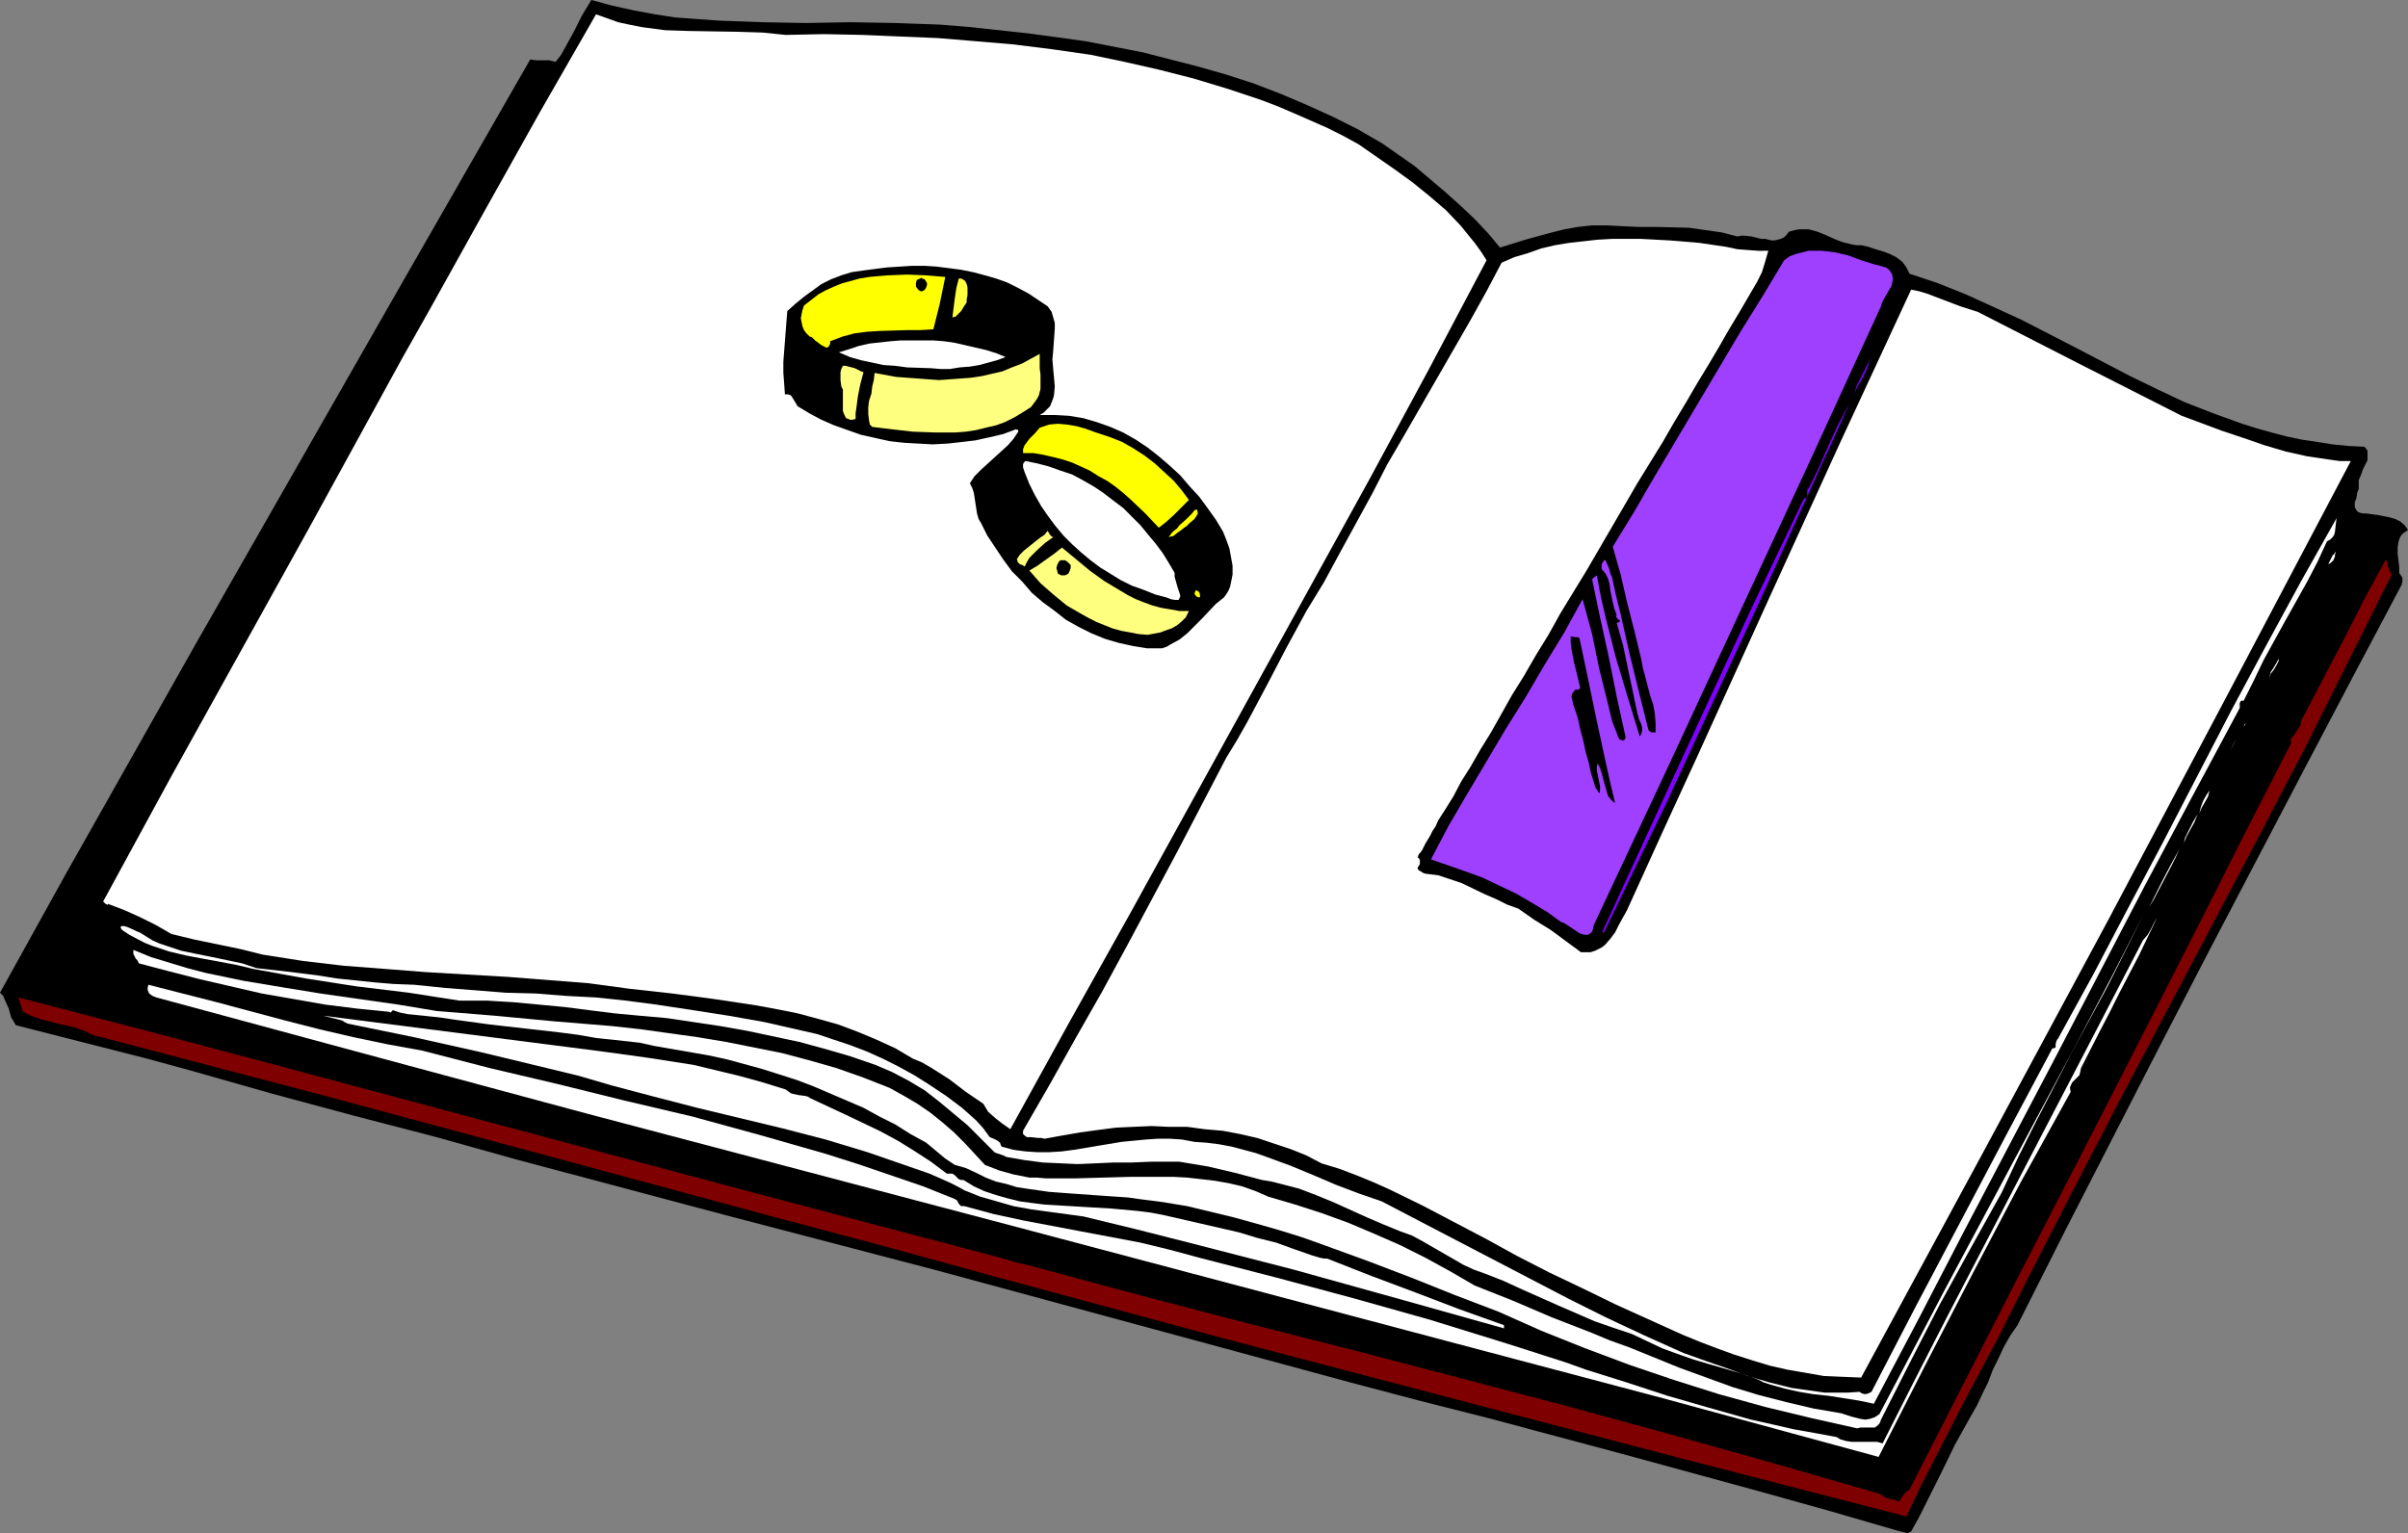
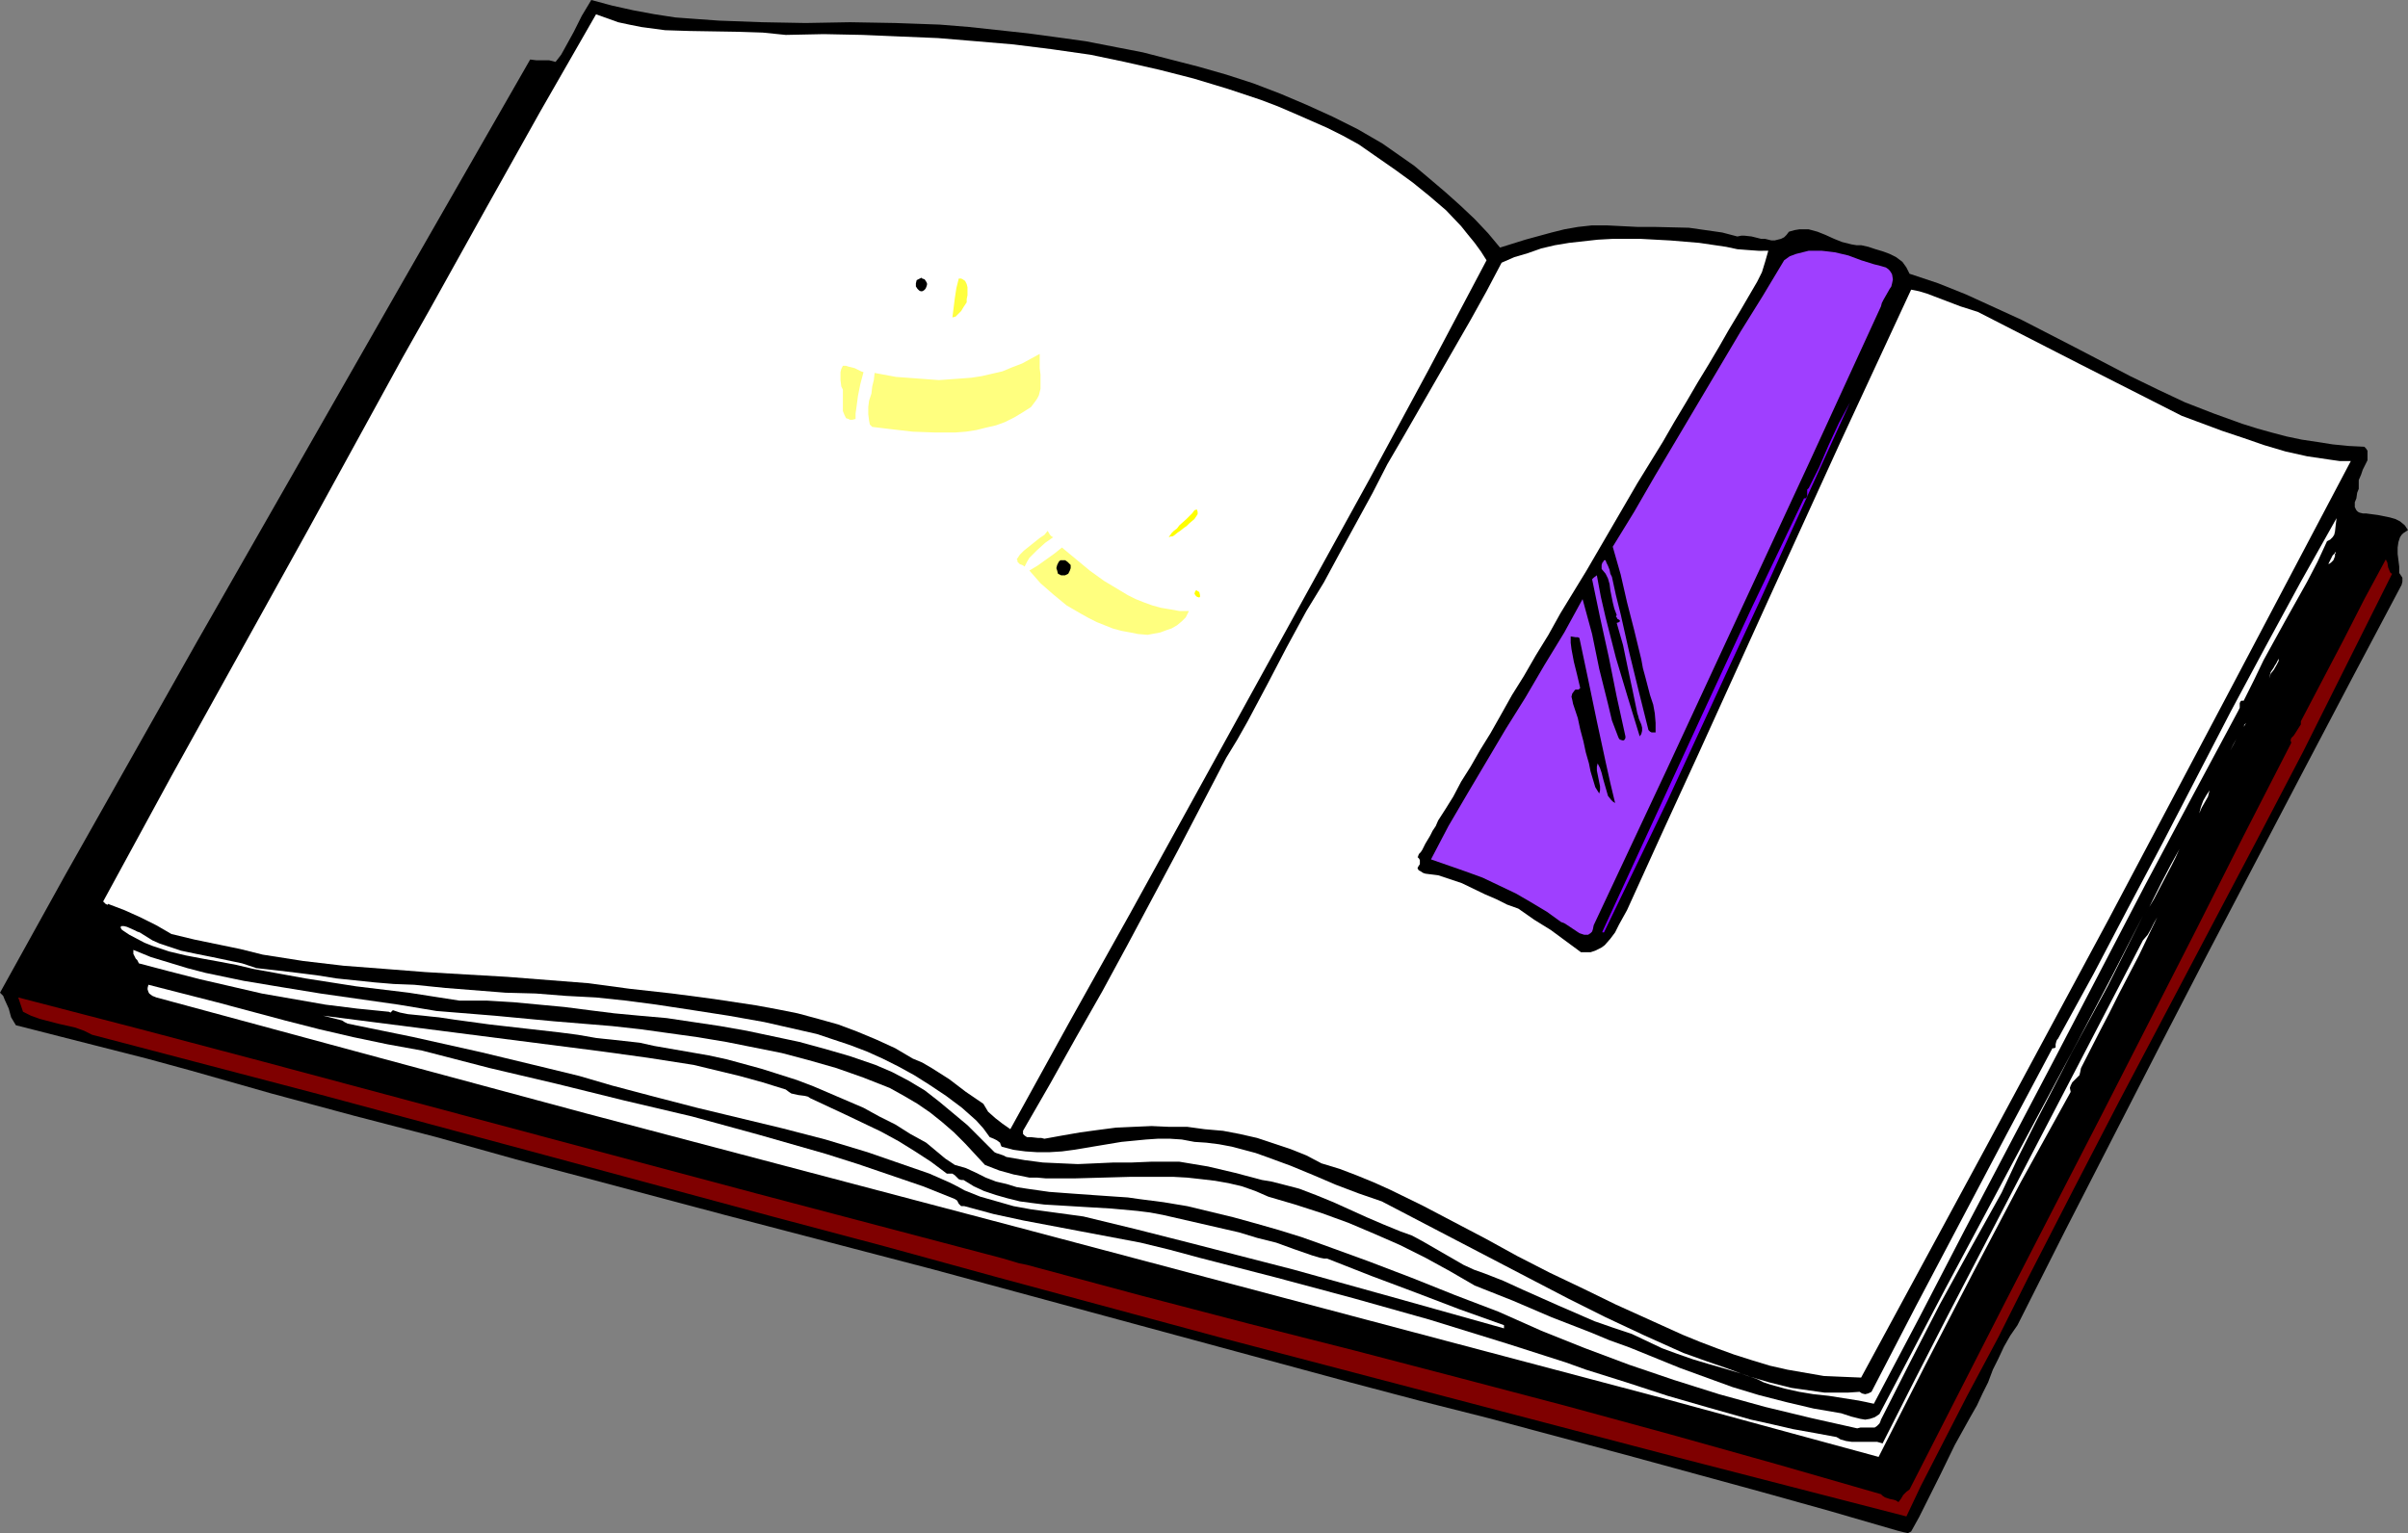
<svg xmlns="http://www.w3.org/2000/svg" xmlns:ns1="http://sodipodi.sourceforge.net/DTD/sodipodi-0.dtd" xmlns:ns2="http://www.inkscape.org/namespaces/inkscape" version="1.0" width="129.724mm" height="82.613mm" id="svg38" ns1:docname="Rings &amp; Bible 2.wmf">
  <rect width="100%" height="100%" fill="#808080" stroke="none" />
  <ns1:namedview id="namedview38" pagecolor="#ffffff" bordercolor="#000000" borderopacity="0.25" ns2:showpageshadow="2" ns2:pageopacity="0.0" ns2:pagecheckerboard="0" ns2:deskcolor="#d1d1d1" ns2:document-units="mm" />
  <defs id="defs1">
    <pattern id="WMFhbasepattern" patternUnits="userSpaceOnUse" width="6" height="6" x="0" y="0" />
  </defs>
  <path style="fill:#000000;fill-opacity:1;fill-rule:evenodd;stroke:none" d="m 191.334,5.01 5.979,0.485 5.979,0.646 5.979,0.646 5.979,0.808 5.818,0.808 5.818,1.131 5.818,1.131 5.656,1.455 5.656,1.455 5.656,1.616 5.494,1.778 5.494,2.101 5.333,2.263 5.333,2.424 5.171,2.586 5.01,2.909 3.232,2.263 3.232,2.263 3.07,2.586 3.232,2.747 3.07,2.747 2.909,2.747 2.747,2.909 2.424,2.909 5.171,-1.616 5.333,-1.455 2.586,-0.646 2.747,-0.485 2.909,-0.323 h 2.909 l 3.232,0.162 3.232,0.162 h 3.555 l 6.787,0.162 3.394,0.485 3.394,0.485 3.07,0.808 0.808,-0.162 h 0.646 l 1.454,0.162 1.293,0.323 0.646,0.162 h 0.808 l 1.293,0.323 h 0.646 l 0.646,-0.162 0.646,-0.162 0.646,-0.323 0.485,-0.485 0.485,-0.646 1.131,-0.323 0.97,-0.162 h 0.97 0.97 l 1.778,0.485 1.616,0.646 1.778,0.808 1.616,0.646 1.939,0.485 0.97,0.162 h 0.97 l 1.454,0.323 1.454,0.485 1.616,0.485 1.293,0.485 1.293,0.646 1.293,0.97 0.808,1.131 0.323,0.646 0.323,0.646 5.818,1.939 5.656,2.263 5.656,2.586 5.656,2.586 10.989,5.656 11.15,5.818 5.656,2.747 5.494,2.586 5.818,2.263 5.818,2.101 3.07,0.97 2.909,0.808 3.07,0.808 3.07,0.646 3.232,0.485 3.07,0.485 3.232,0.323 3.232,0.162 0.323,0.323 0.323,0.485 v 0.485 0.485 0.97 l -0.485,0.97 -0.485,0.97 -0.323,0.97 -0.485,1.131 v 0.97 0.808 l -0.323,0.808 -0.162,1.131 -0.323,0.808 v 0.97 l 0.162,0.323 0.162,0.323 0.323,0.323 0.323,0.162 0.646,0.162 h 0.646 l 2.424,0.323 2.424,0.485 1.131,0.323 0.97,0.485 0.97,0.808 0.323,0.485 0.323,0.485 -0.485,0.323 -0.485,0.323 -0.323,0.323 -0.323,0.485 -0.323,0.97 -0.162,1.131 v 1.293 l 0.323,2.586 v 1.293 l 0.323,0.485 0.323,0.485 v 0.808 l -0.162,0.646 -10.019,18.909 -9.858,18.747 -19.554,37.333 -9.696,18.747 -9.696,18.909 -9.696,18.909 -9.696,19.232 -1.454,2.101 -1.293,2.263 -1.131,2.424 -1.131,2.263 -0.97,2.586 -1.131,2.263 -1.131,2.424 -1.293,2.263 -1.616,2.909 -1.616,2.909 -2.909,5.98 -2.909,5.818 -1.454,2.909 -1.616,2.909 -0.323,0.162 -0.323,0.162 -0.808,-0.162 -0.646,-0.162 -0.646,-0.162 -13.898,-4.04 -13.898,-3.879 -27.795,-7.596 -27.795,-7.434 -14.059,-3.555 -14.059,-3.717 -42.339,-11.475 -42.339,-11.475 -42.662,-11.151 -42.501,-11.313 -8.08,-2.263 -8.08,-2.263 -16.806,-4.364 -16.806,-4.525 -16.483,-4.687 -8.888,-2.424 -8.888,-2.263 -8.888,-2.263 L 3.232,208.805 2.747,207.997 2.262,207.189 1.778,205.411 0.97,203.633 0.646,202.825 0,202.179 13.251,178.26 26.664,154.503 40.077,130.745 53.651,106.988 80.8,59.474 107.949,12.121 l 1.293,0.162 h 1.293 1.293 l 0.646,0.162 0.646,0.162 1.131,-1.455 0.808,-1.455 1.778,-3.232 1.616,-3.232 0.97,-1.616 L 120.392,0 l 4.202,1.131 4.363,0.97 4.363,0.808 4.202,0.646 4.363,0.323 4.525,0.323 4.363,0.162 4.363,0.162 8.888,0.162 9.05,-0.162 9.211,0.162 4.525,0.162 z" id="path1" />
  <path style="fill:#ffffff;fill-opacity:1;fill-rule:evenodd;stroke:none" d="m 159.984,7.111 7.757,-0.162 7.918,0.162 7.595,0.323 7.757,0.323 7.757,0.646 7.595,0.646 7.757,0.97 7.918,1.131 6.949,1.455 7.11,1.616 6.949,1.778 6.949,2.101 6.787,2.263 3.394,1.293 3.394,1.455 6.626,2.909 3.232,1.616 3.232,1.778 3.717,2.586 3.717,2.586 3.555,2.586 3.394,2.747 3.394,2.909 3.07,3.232 1.293,1.616 1.454,1.778 1.293,1.778 1.131,1.778 -11.797,22.303 -11.958,22.141 -24.402,44.282 -24.402,44.282 -12.282,21.979 -12.12,21.979 -1.616,-1.131 -1.454,-1.131 -1.454,-1.293 -0.485,-0.808 -0.485,-0.808 -3.555,-2.424 -3.394,-2.586 -1.778,-1.131 -1.778,-1.131 -1.939,-1.131 -1.939,-0.808 -3.555,-2.101 -3.878,-1.778 -3.878,-1.616 -3.878,-1.455 -4.04,-1.131 -4.202,-1.131 -4.04,-0.808 -4.363,-0.808 -8.565,-1.293 -8.565,-1.131 -4.363,-0.485 -4.363,-0.485 -8.403,-1.131 -8.242,-0.646 -8.242,-0.646 -8.403,-0.485 -8.242,-0.485 -8.242,-0.646 -8.403,-0.646 -8.242,-0.97 -8.242,-1.293 -4.525,-1.131 -9.373,-1.939 -4.686,-1.131 -3.07,-1.778 -3.232,-1.616 -3.232,-1.455 -3.394,-1.293 v 0.162 h -0.162 l -0.323,-0.162 -0.162,-0.162 -0.323,-0.323 6.949,-12.767 6.949,-12.767 13.898,-25.05 13.898,-25.05 13.736,-25.05 5.494,-10.02 5.656,-10.02 11.15,-20.04 11.312,-20.202 5.656,-9.858 5.656,-9.858 2.262,0.808 2.262,0.808 2.262,0.485 2.424,0.485 2.424,0.323 2.424,0.323 5.01,0.162 9.858,0.162 5.01,0.162 z" id="path2" />
  <path style="fill:#ffffff;fill-opacity:1;fill-rule:evenodd;stroke:none" d="m 360.044,51.07 -0.646,2.263 -0.646,2.101 -0.97,1.939 -1.131,1.939 -2.262,3.879 -2.424,4.04 -1.939,3.394 -2.101,3.556 -2.262,3.717 -2.262,3.879 -2.424,4.04 -2.424,4.202 -2.586,4.202 -2.586,4.202 -10.342,17.778 -5.333,8.727 -2.424,4.364 -2.586,4.202 -2.424,4.202 -2.424,3.879 -2.262,4.04 -2.101,3.717 -2.101,3.394 -1.939,3.394 -1.939,3.071 -1.616,3.071 -1.616,2.586 -1.454,2.263 -0.485,1.131 -0.646,0.97 -0.485,0.97 -0.485,0.808 -0.485,0.808 -0.323,0.646 -0.323,0.646 -0.323,0.485 -0.323,0.323 -0.162,0.323 v 0.162 l -0.162,0.162 0.323,0.323 0.162,0.323 v 0.485 0.323 l -0.323,0.485 -0.162,0.323 0.162,0.323 0.162,0.162 0.323,0.162 0.485,0.323 0.485,0.162 2.586,0.323 2.424,0.808 2.424,0.808 4.686,2.263 2.262,0.97 2.262,1.131 2.262,0.808 3.232,2.263 3.394,2.101 3.07,2.263 3.07,2.263 h 1.131 0.808 l 0.97,-0.323 0.646,-0.323 0.646,-0.323 0.646,-0.485 1.131,-1.293 0.97,-1.293 0.808,-1.616 1.616,-2.909 7.272,-16 7.272,-15.838 14.382,-31.676 14.382,-31.515 14.544,-31.353 1.616,0.323 1.616,0.485 3.394,1.293 3.394,1.293 3.555,1.131 20.523,10.505 10.504,5.333 10.504,5.333 8.242,3.071 4.363,1.455 4.202,1.455 4.363,1.293 4.363,0.97 4.363,0.646 2.262,0.323 h 2.262 l -24.725,46.868 -24.725,46.706 -25.048,46.545 -25.21,46.545 -3.878,-0.162 -3.717,-0.162 -3.717,-0.646 -3.717,-0.646 -3.555,-0.808 -3.717,-1.131 -3.555,-1.131 -3.555,-1.293 -3.394,-1.293 -3.555,-1.455 -6.787,-3.071 -6.787,-3.071 -6.626,-3.232 -6.787,-3.232 -6.626,-3.394 -6.464,-3.555 -6.464,-3.394 -6.464,-3.394 -6.626,-3.232 -3.232,-1.455 -3.555,-1.455 -3.394,-1.293 -3.717,-1.131 -3.07,-1.616 -3.232,-1.293 -3.394,-1.131 -3.394,-1.131 -3.555,-0.808 -3.394,-0.646 -3.717,-0.323 -3.555,-0.485 h -3.717 l -3.555,-0.162 -3.717,0.162 -3.555,0.162 -3.717,0.485 -3.555,0.485 -3.717,0.646 -3.555,0.646 -0.646,-0.162 h -0.646 l -1.454,-0.162 h -0.808 l -0.485,-0.323 -0.323,-0.323 v -0.323 -0.323 l 5.494,-9.535 5.333,-9.535 5.333,-9.374 5.171,-9.535 10.181,-19.07 9.858,-18.909 2.262,-3.717 2.101,-3.717 4.04,-7.596 3.878,-7.434 4.04,-7.434 3.555,-5.818 3.232,-5.98 6.626,-12.121 3.07,-5.98 3.394,-5.818 6.787,-11.798 6.787,-11.798 3.232,-5.818 3.07,-5.818 2.586,-1.131 2.747,-0.808 2.747,-0.97 2.747,-0.646 2.909,-0.485 2.909,-0.323 2.909,-0.323 2.909,-0.162 h 5.979 l 5.979,0.323 5.818,0.485 5.494,0.808 2.262,0.485 2.101,0.162 2.262,0.162 z" id="path3" />
  <path style="fill:#9f3fff;fill-opacity:1;fill-rule:evenodd;stroke:none" d="m 383.961,54.464 0.485,0.323 0.323,0.323 0.323,0.485 0.162,0.323 0.162,0.97 -0.162,0.808 -0.162,0.646 -0.323,0.485 -0.646,1.131 -0.646,1.131 -0.323,0.646 -0.162,0.646 -14.544,31.676 -14.544,31.353 -14.544,31.353 -14.867,31.676 -0.162,0.808 -0.162,0.485 -0.323,0.323 -0.485,0.323 h -0.323 -0.485 l -0.97,-0.323 -0.97,-0.646 -0.97,-0.646 -0.97,-0.646 -0.323,-0.162 -0.485,-0.162 -2.909,-2.101 -3.232,-1.939 -3.07,-1.778 -3.394,-1.616 -3.394,-1.616 -3.555,-1.293 -6.949,-2.424 3.555,-6.788 3.878,-6.626 7.757,-13.091 4.04,-6.465 3.878,-6.626 4.04,-6.626 3.717,-6.788 0.97,3.555 0.97,3.555 1.454,7.111 1.778,7.111 0.808,3.394 1.293,3.394 0.162,0.323 0.162,0.162 0.485,0.162 h 0.323 l 0.162,-0.162 0.162,-0.323 v -0.323 l -1.778,-8.081 -1.616,-8.081 -1.778,-8.081 -1.616,-7.757 0.323,-0.323 0.646,-0.485 0.808,4.364 0.97,4.202 2.101,8.242 2.424,8.081 2.424,7.919 0.323,-0.485 0.162,-0.646 v -0.646 l -0.162,-0.646 -0.485,-1.131 -0.162,-0.646 -0.162,-0.485 -0.97,-4.687 -0.97,-4.525 -0.97,-4.687 -1.293,-4.525 0.485,-0.162 0.162,-0.162 v -0.162 l -0.162,-0.162 -0.323,-0.162 -0.162,-0.323 -0.162,-0.162 0.162,-0.323 -0.485,-1.293 -0.323,-1.293 -0.485,-2.424 -0.162,-1.293 -0.323,-1.131 -0.485,-0.97 -0.808,-0.97 v -0.808 l 0.162,-0.485 0.162,-0.162 0.162,-0.323 h 0.162 0.162 l 0.162,0.485 0.323,0.646 0.323,0.808 0.162,0.808 0.323,0.646 0.808,3.717 0.97,3.879 1.778,7.919 1.939,7.919 1.939,7.757 0.323,0.323 0.323,0.162 h 0.485 0.323 v -1.939 l -0.162,-1.939 -0.323,-1.778 -0.646,-1.939 -0.97,-3.717 -0.485,-1.778 -0.323,-1.778 -1.454,-5.98 -1.454,-5.656 -1.293,-5.656 -1.616,-5.656 4.363,-7.111 4.202,-7.273 8.726,-14.707 8.726,-14.707 4.525,-7.273 4.363,-7.273 1.131,-0.808 1.293,-0.485 1.293,-0.323 1.293,-0.323 h 1.293 1.293 l 1.454,0.162 1.293,0.162 2.747,0.646 2.586,0.97 2.586,0.808 1.293,0.323 z" id="path4" />
-   <path style="fill:#000000;fill-opacity:1;fill-rule:evenodd;stroke:none" d="m 213.312,62.383 0.808,1.131 0.323,1.131 0.323,1.131 v 1.131 l -0.162,2.263 -0.162,2.263 -0.162,1.778 0.162,1.939 0.162,1.778 0.162,1.778 -0.162,1.778 -0.162,0.646 -0.323,0.808 -0.323,0.808 -0.646,0.646 -0.646,0.646 -0.808,0.485 h 3.07 l 2.909,0.162 2.909,0.485 2.747,0.808 2.747,0.97 2.586,1.131 2.586,1.455 2.424,1.616 2.262,1.778 2.262,1.939 2.101,1.939 1.939,2.263 1.939,2.101 1.778,2.424 1.616,2.263 1.454,2.424 0.646,1.616 0.646,1.778 0.323,1.778 0.323,1.778 v 1.778 l -0.323,1.616 -0.162,0.808 -0.323,0.808 -0.485,0.808 -0.485,0.646 -1.616,1.293 -2.909,3.071 -1.454,1.455 -1.454,1.455 -1.616,1.293 -1.778,0.97 -0.808,0.485 -0.97,0.323 h -3.07 l -2.909,-0.485 -2.909,-0.646 -2.747,-0.808 -2.747,-1.131 -2.586,-1.293 -2.586,-1.455 -2.262,-1.778 -2.424,-1.778 -2.262,-1.939 -1.939,-2.263 -2.101,-2.101 -1.778,-2.424 -1.616,-2.424 -1.616,-2.424 -1.293,-2.586 -0.485,-0.808 -0.323,-1.131 -0.646,-4.202 -0.323,-0.97 -0.485,-0.97 0.97,-1.455 1.293,-1.293 5.494,-5.01 1.131,-1.293 0.97,-1.455 v -0.162 -0.162 l -0.485,-0.162 -2.586,0.97 -2.747,0.646 -2.909,0.646 -2.747,0.323 -2.909,0.323 -3.07,0.162 -2.909,-0.162 -2.909,-0.162 -2.909,-0.323 -2.909,-0.646 -2.909,-0.646 -2.747,-0.97 -2.747,-0.97 -2.586,-1.131 -2.424,-1.293 -2.424,-1.455 -0.97,-1.616 -0.323,-0.485 -0.162,-0.162 -0.485,-0.162 h -0.646 l -0.162,-2.263 -0.162,-2.101 v -2.263 l 0.162,-2.101 0.162,-2.101 0.162,-2.101 0.162,-2.101 0.162,-1.939 1.616,-1.455 1.778,-1.455 1.778,-1.293 1.778,-1.293 1.939,-0.97 2.101,-0.808 2.101,-0.646 2.262,-0.323 2.424,-0.323 2.586,-0.323 2.586,-0.162 2.424,-0.162 h 2.586 l 2.424,0.162 2.586,0.323 2.424,0.323 2.424,0.485 2.424,0.646 2.262,0.646 2.262,0.808 2.262,1.131 2.101,1.131 1.939,1.293 z" id="path5" />
-   <path style="fill:#ffff00;fill-opacity:1;fill-rule:evenodd;stroke:none" d="m 192.465,56.403 -1.131,5.495 -0.646,2.586 -0.646,2.586 -2.747,0.162 h -2.586 l -5.333,0.162 -2.747,0.162 -2.586,0.323 -2.424,0.646 -1.293,0.485 -1.293,0.485 v 0.485 l -0.162,0.323 -0.162,0.323 -0.323,0.162 h -0.162 l -0.323,-0.162 -0.646,-0.323 -0.646,-0.485 -0.646,-0.485 -0.646,-0.646 -0.485,-0.162 -0.646,-0.646 -0.485,-0.646 -0.323,-0.808 -0.162,-0.808 -0.162,-0.808 0.162,-0.808 0.162,-0.808 0.323,-0.97 1.454,-1.131 1.454,-1.131 1.454,-0.808 1.778,-0.808 1.616,-0.646 1.778,-0.485 1.778,-0.485 1.939,-0.323 1.778,-0.162 1.939,-0.162 4.04,-0.162 3.878,0.162 z" id="path6" />
  <path style="fill:#000000;fill-opacity:1;fill-rule:evenodd;stroke:none" d="m 188.749,57.696 v 0.323 l -0.162,0.485 -0.162,0.323 -0.323,0.323 -0.323,0.162 h -0.323 l -0.323,-0.162 -0.323,-0.323 -0.323,-0.485 v -0.646 l 0.162,-0.646 0.323,-0.162 0.323,-0.162 0.323,-0.162 0.162,0.162 0.485,0.162 0.323,0.485 z" id="path7" />
  <path style="fill:#ffff3f;fill-opacity:1;fill-rule:evenodd;stroke:none" d="m 196.829,61.575 -0.646,0.97 -0.485,0.808 -0.808,0.808 -0.323,0.323 -0.646,0.162 0.485,-3.879 0.323,-2.101 0.485,-1.939 h 0.485 l 0.323,0.162 0.485,0.323 0.323,0.646 0.162,0.646 v 1.616 l -0.162,0.808 z" id="path8" />
  <path style="fill:#7f00ff;fill-opacity:1;fill-rule:evenodd;stroke:none" d="m 382.668,69.009 -1.454,3.232 z" id="path9" />
  <path style="fill:#ffffff;fill-opacity:1;fill-rule:evenodd;stroke:none" d="m 204.747,72.726 -1.778,0.646 -1.778,0.485 -1.778,0.485 -1.939,0.323 -2.101,0.162 -1.939,0.323 h -1.939 l -1.939,-0.162 -4.848,-0.162 -2.424,-0.323 -2.424,-0.162 -2.262,-0.485 -2.262,-0.485 -2.262,-0.646 -2.262,-0.97 2.101,-0.646 1.939,-0.646 2.101,-0.485 4.363,-0.485 2.101,-0.162 h 2.262 2.101 2.262 l 2.101,0.162 2.262,0.323 2.101,0.485 2.101,0.485 2.101,0.485 2.101,0.646 z" id="path10" />
  <path style="fill:#ffff7f;fill-opacity:1;fill-rule:evenodd;stroke:none" d="m 211.696,72.08 v 1.455 1.455 l 0.162,1.293 v 1.616 1.293 l -0.323,1.293 -0.323,0.646 -0.323,0.485 -0.485,0.646 -0.485,0.646 -1.778,1.131 -1.616,0.97 -1.939,0.97 -1.778,0.646 -2.101,0.485 -1.939,0.485 -2.101,0.323 -2.101,0.162 h -4.363 l -4.363,-0.162 -4.202,-0.485 -4.04,-0.485 -0.485,-0.485 -0.162,-0.808 -0.162,-1.293 v -1.455 l 0.162,-1.293 0.485,-1.455 0.162,-1.455 0.323,-1.293 0.162,-1.455 4.363,0.808 4.363,0.323 4.363,0.323 2.262,-0.162 2.262,-0.162 2.101,-0.162 2.101,-0.323 2.101,-0.485 2.101,-0.485 1.939,-0.808 2.101,-0.808 1.778,-0.97 z" id="path11" />
-   <path style="fill:#7f00ff;fill-opacity:1;fill-rule:evenodd;stroke:none" d="m 377.174,80.968 0.485,-1.131 0.323,-1.131 0.97,-1.939 0.97,-1.939 0.485,-0.97 0.485,-1.131 -0.323,0.97 -0.323,1.131 -0.97,2.101 -1.131,1.939 z" id="path12" />
  <path style="fill:#ffff7f;fill-opacity:1;fill-rule:evenodd;stroke:none" d="m 175.821,75.797 -0.646,2.424 -0.485,2.424 -0.323,2.424 -0.162,1.131 v 1.131 l -0.646,0.162 h -0.485 l -0.323,-0.162 -0.485,-0.162 -0.162,-0.323 -0.162,-0.323 -0.323,-0.808 v -0.97 -0.97 -0.97 -0.97 -0.485 l -0.323,-0.646 -0.162,-1.293 v -0.808 -0.808 l 0.162,-0.646 0.323,-0.646 h 0.646 l 0.485,0.162 1.293,0.323 0.97,0.485 0.323,0.162 z" id="path13" />
  <path style="fill:#7f00ff;fill-opacity:1;fill-rule:evenodd;stroke:none" d="m 326.593,189.896 h -0.323 v -0.162 l 10.181,-22.141 10.181,-22.141 10.181,-21.979 10.504,-21.979 h 0.323 l 0.162,-0.162 0.162,-0.323 v -0.97 -0.323 l 0.323,-0.323 2.101,-4.202 1.939,-4.525 2.101,-4.525 1.131,-2.101 1.131,-2.101 -12.282,26.989 -6.141,13.576 -6.302,13.576 -12.443,26.989 -6.464,13.414 z" id="path14" />
-   <path style="fill:#ffff00;fill-opacity:1;fill-rule:evenodd;stroke:none" d="m 242.077,101.817 -1.454,1.455 -1.616,1.616 -1.616,1.455 -1.454,1.131 -2.747,-2.909 -3.07,-2.909 -1.454,-1.293 -1.616,-1.293 -1.616,-1.131 -1.778,-0.97 -1.778,-1.131 -1.778,-0.808 -1.778,-0.808 -1.939,-0.646 -1.939,-0.485 -2.101,-0.485 -1.939,-0.323 h -2.101 v -0.808 l 0.323,-0.808 0.485,-0.646 0.485,-0.646 1.131,-1.131 0.97,-1.131 0.97,-0.323 0.97,-0.323 1.778,-0.162 1.778,0.162 1.939,0.323 1.778,0.485 1.778,0.646 3.394,1.131 2.424,0.97 2.262,1.293 2.262,1.455 2.101,1.616 1.939,1.778 1.939,1.778 1.616,1.939 z" id="path15" />
  <path style="fill:#ffffff;fill-opacity:1;fill-rule:evenodd;stroke:none" d="m 239.168,116.685 v 0.485 0.323 l 0.323,1.131 0.323,1.131 0.323,0.97 0.162,0.485 v 0.323 l -0.162,0.323 -0.162,0.323 h -0.323 -0.485 l -0.808,-0.162 -0.808,-0.323 -2.424,-0.646 -2.424,-0.97 -2.262,-0.808 -2.262,-1.131 -2.101,-1.293 -2.101,-1.293 -1.939,-1.455 -1.939,-1.616 -1.778,-1.616 -1.778,-1.778 -1.616,-1.939 -1.454,-1.939 -1.454,-2.101 -1.293,-2.263 -1.131,-2.263 -0.97,-2.424 -0.162,-0.485 -0.162,-0.485 v -0.646 l 0.162,-0.323 0.323,-0.323 2.424,0.485 2.424,0.646 2.262,0.808 2.424,0.808 2.101,1.131 2.262,1.293 1.939,1.293 2.101,1.616 1.939,1.455 1.778,1.778 1.778,1.778 1.454,1.778 1.616,1.939 1.454,1.939 1.293,2.101 z" id="path16" />
  <path style="fill:#ffff00;fill-opacity:1;fill-rule:evenodd;stroke:none" d="m 241.107,107.473 -0.808,0.646 -0.485,0.323 -0.808,0.646 -0.323,0.162 h -0.323 l -0.323,0.162 v -0.162 l 0.162,-0.162 0.323,-0.485 0.485,-0.485 0.646,-0.485 0.485,-0.646 1.454,-1.293 0.646,-0.646 0.485,-0.485 0.485,-0.646 0.485,-0.162 0.162,0.485 v 0.485 l -0.323,0.485 -0.323,0.485 -1.131,0.97 -0.485,0.485 z" id="path17" />
  <path style="fill:#ffffff;fill-opacity:1;fill-rule:evenodd;stroke:none" d="m 473.811,110.221 -1.939,4.202 -2.101,4.04 -4.525,8.081 -4.363,7.919 -1.939,4.04 -2.101,4.202 h -0.485 l -0.162,0.162 -0.162,0.323 v 0.97 l -0.162,0.323 -0.162,0.323 -9.534,17.778 -9.373,17.616 -18.261,35.07 -18.422,35.07 -9.211,17.777 -9.373,17.777 -3.07,-0.646 -3.07,-0.485 -3.07,-0.485 -3.07,-0.323 -2.909,-0.485 -2.909,-0.646 -2.909,-0.808 -1.454,-0.485 -1.293,-0.646 -3.232,-1.131 -3.232,-0.97 -3.394,-0.97 -3.232,-0.97 -3.232,-1.131 -3.07,-1.131 -3.07,-1.455 -3.07,-1.455 -3.878,-1.293 -3.717,-1.293 -3.717,-1.616 -3.717,-1.616 -7.272,-3.232 -3.878,-1.778 -3.717,-1.455 -2.262,-0.808 -2.101,-0.97 -4.202,-2.424 -4.202,-2.424 -2.101,-1.131 -2.262,-0.808 -3.555,-1.455 -3.394,-1.455 -6.787,-3.071 -3.555,-1.455 -3.394,-1.293 -3.717,-0.97 -1.939,-0.485 -1.939,-0.323 -5.494,-1.455 -5.494,-1.293 -2.909,-0.485 -2.909,-0.485 h -2.909 -2.909 l -3.878,0.162 h -3.717 l -3.555,0.162 -3.717,0.162 -3.555,-0.162 -3.555,-0.162 -3.717,-0.485 -3.717,-0.646 -0.646,-0.323 -1.454,-0.485 -0.323,-0.162 -0.162,-0.162 -2.747,-2.747 -2.586,-2.586 -2.909,-2.424 -2.909,-2.424 -2.909,-2.263 -3.232,-1.939 -3.394,-1.778 -3.394,-1.455 -5.171,-1.778 -5.01,-1.455 -5.333,-1.455 -5.333,-1.131 -5.333,-1.131 -5.494,-0.97 -10.827,-1.616 -5.494,-0.485 -5.171,-0.485 -5.171,-0.646 -5.01,-0.646 -5.171,-0.485 -5.171,-0.485 -5.333,-0.323 h -2.747 -2.909 l -10.342,-1.616 -5.333,-0.646 -5.333,-0.646 -10.342,-1.616 -5.333,-0.97 -5.333,-0.97 -3.394,-0.808 -3.394,-0.646 -3.555,-0.646 -3.394,-0.646 -3.394,-0.808 -3.394,-1.131 -1.616,-0.646 -3.07,-1.616 -1.454,-0.97 -0.162,-0.162 -0.162,-0.323 v -0.162 l 0.162,-0.162 h 0.485 l 0.646,0.162 1.454,0.646 0.646,0.323 0.485,0.162 1.293,0.808 1.293,0.808 1.454,0.646 1.454,0.485 2.909,0.97 3.07,0.646 3.232,0.646 3.07,0.646 3.07,0.646 2.909,0.97 4.363,0.485 4.04,0.485 3.878,0.485 4.04,0.646 7.757,0.808 3.878,0.323 4.202,0.162 6.302,0.646 6.141,0.485 6.141,0.485 6.141,0.162 6.141,0.485 6.141,0.323 6.141,0.646 6.141,0.808 7.434,1.131 7.272,1.131 7.272,1.293 3.555,0.808 3.555,0.808 3.555,0.808 3.394,1.131 3.394,1.131 3.394,1.293 3.232,1.455 3.232,1.616 3.232,1.778 3.07,1.939 3.394,2.263 3.232,2.424 1.454,1.293 1.454,1.293 1.454,1.616 1.293,1.778 0.808,0.323 0.646,0.323 0.646,0.485 0.162,0.485 0.162,0.323 2.424,0.646 2.424,0.323 2.424,0.162 h 2.424 l 2.586,-0.162 2.424,-0.323 9.696,-1.616 5.01,-0.485 2.424,-0.162 h 2.424 l 2.424,0.162 2.586,0.485 2.424,0.162 2.586,0.323 2.586,0.485 2.424,0.646 2.424,0.646 2.262,0.808 4.848,1.778 4.686,1.939 4.525,1.939 4.686,1.778 4.686,1.616 7.434,3.879 7.434,3.879 15.19,7.919 7.757,4.04 7.757,3.879 7.918,3.717 7.918,3.555 4.525,1.616 4.202,1.455 4.363,1.616 4.363,1.293 4.525,1.131 2.262,0.323 2.262,0.323 2.262,0.323 h 2.424 2.262 l 2.424,-0.162 0.485,0.323 0.646,0.162 0.646,-0.162 0.323,-0.162 0.323,-0.162 9.05,-17.454 18.422,-34.909 9.373,-17.616 h 0.323 l 0.323,-0.162 v -0.646 l 0.162,-0.646 0.162,-0.323 0.162,-0.162 7.272,-13.252 6.949,-13.252 7.11,-13.414 6.949,-13.414 6.949,-13.414 7.11,-13.252 7.11,-13.091 7.272,-12.929 -0.162,1.293 -0.162,1.455 -0.162,0.646 -0.323,0.485 -0.485,0.485 z" id="path18" />
  <path style="fill:#ffff7f;fill-opacity:1;fill-rule:evenodd;stroke:none" d="m 214.443,109.412 -1.616,1.131 -1.616,1.455 -0.808,0.808 -0.808,0.808 -0.485,0.808 -0.485,0.97 -0.485,-0.323 -0.485,-0.162 -0.485,-0.485 v -0.323 l -0.162,-0.162 0.646,-0.97 0.808,-0.808 3.232,-2.586 0.97,-0.646 0.646,-0.808 0.485,0.808 0.323,0.323 z" id="path19" />
  <path style="fill:#ffff7f;fill-opacity:1;fill-rule:evenodd;stroke:none" d="m 242.077,124.443 -0.646,1.293 -0.808,0.808 -0.97,0.808 -1.131,0.646 -0.97,0.323 -1.293,0.485 -2.586,0.485 -1.939,-0.162 -1.616,-0.323 -1.778,-0.323 -1.778,-0.485 -1.616,-0.646 -1.616,-0.646 -1.616,-0.808 -1.454,-0.808 -3.07,-1.778 -2.747,-2.263 -2.586,-2.263 -2.262,-2.586 1.616,-0.97 3.394,-2.424 1.616,-1.293 5.656,4.687 2.909,2.101 3.232,1.939 1.616,0.97 1.616,0.808 1.616,0.646 1.778,0.646 1.778,0.485 1.939,0.323 1.778,0.323 z" id="path20" />
  <path style="fill:#ffffff;fill-opacity:1;fill-rule:evenodd;stroke:none" d="m 474.134,114.907 v 0 0 -0.162 l 0.162,-0.323 0.646,-1.293 0.485,-0.485 v -0.162 h 0.162 v 0.162 l -0.162,0.162 v 0.485 l -0.323,0.808 -0.485,0.485 z" id="path21" />
  <path style="fill:#7f0000;fill-opacity:1;fill-rule:evenodd;stroke:none" d="m 487.062,116.847 -9.05,18.101 -9.05,18.101 -9.373,17.939 -9.373,17.777 -9.373,17.778 -9.373,17.777 -9.211,17.778 -9.211,17.939 -3.07,6.141 -3.07,6.141 -6.464,12.121 -6.302,12.283 -3.07,5.98 -2.909,6.141 -46.379,-11.959 -46.218,-12.121 -46.218,-12.121 -46.056,-12.444 -22.947,-6.303 -23.109,-6.141 -46.056,-12.444 -46.218,-12.444 -46.218,-12.121 -1.616,-0.808 -1.778,-0.646 -3.555,-0.808 -3.717,-0.97 -1.778,-0.646 -1.616,-0.808 -0.485,-1.455 -0.485,-1.455 24.886,6.465 25.048,6.626 50.096,13.414 50.258,13.414 50.258,13.252 1.616,0.485 1.616,0.485 1.616,0.323 1.778,0.485 21.654,5.818 21.654,5.656 21.654,5.495 21.654,5.656 21.493,5.656 21.331,5.818 21.331,5.98 21.331,6.141 0.323,0.323 0.485,0.323 0.97,0.323 0.808,0.162 0.485,0.162 0.485,0.323 0.485,-0.646 0.485,-0.808 0.646,-0.646 0.646,-0.485 19.554,-38.302 19.554,-37.979 19.392,-37.979 9.534,-18.909 9.696,-18.909 -0.162,-0.485 0.162,-0.485 0.485,-0.485 0.323,-0.485 0.808,-1.293 0.323,-0.485 v -0.646 l 8.726,-16.646 4.202,-8.242 4.363,-8.081 0.323,0.646 0.162,0.97 0.323,0.808 0.162,0.323 z" id="path22" />
  <path style="fill:#000000;fill-opacity:1;fill-rule:evenodd;stroke:none" d="m 217.837,116.2 -0.162,0.323 -0.162,0.323 -0.323,0.162 -0.323,0.162 h -0.808 l -0.646,-0.323 -0.162,-0.646 -0.162,-0.485 0.162,-0.646 0.323,-0.646 0.323,-0.323 h 0.646 0.323 l 0.485,0.323 0.323,0.323 0.323,0.323 v 0.646 z" id="path23" />
  <path style="fill:#ffffff;fill-opacity:1;fill-rule:evenodd;stroke:none" d="m 471.71,119.594 -0.485,1.293 -0.646,1.131 0.646,-1.131 z" id="path24" />
  <path style="fill:#ffff00;fill-opacity:1;fill-rule:evenodd;stroke:none" d="m 244.177,121.695 -0.485,-0.162 -0.323,-0.323 -0.162,-0.323 0.162,-0.485 0.162,-0.162 h 0.162 l 0.162,0.162 0.323,0.162 0.162,0.646 v 0.323 z" id="path25" />
  <path style="fill:#000000;fill-opacity:1;fill-rule:evenodd;stroke:none" d="m 321.584,129.937 1.778,8.404 1.778,8.566 1.778,8.242 0.97,4.364 0.97,4.04 -0.485,-0.323 -0.323,-0.323 -0.646,-0.808 -0.323,-1.131 -0.323,-1.131 -0.323,-1.131 -0.323,-1.293 -0.323,-0.97 -0.485,-0.97 -0.162,0.646 v 0.808 l 0.323,1.616 0.323,1.616 v 0.808 l -0.162,0.646 -0.808,-1.293 -0.485,-1.616 -0.485,-1.616 -0.323,-1.616 -0.646,-2.263 -0.485,-2.263 -0.646,-2.424 -0.485,-2.263 -0.485,-1.455 -0.485,-1.455 -0.162,-0.808 -0.162,-0.646 0.162,-0.646 0.485,-0.646 0.162,-0.162 h 0.323 0.323 l 0.323,-0.323 -0.646,-2.747 -0.646,-2.586 -0.485,-2.586 -0.162,-1.293 v -1.293 l 0.97,0.162 h 0.485 z" id="path26" />
  <path style="fill:#ffffff;fill-opacity:1;fill-rule:evenodd;stroke:none" d="m 462.014,138.18 0.162,-0.646 0.162,-0.646 0.646,-0.97 0.162,-0.323 0.323,-0.485 0.485,-0.97 v 0.485 l -0.323,0.646 -0.646,1.131 -0.646,0.808 -0.162,0.485 z" id="path27" />
  <path style="fill:#ffffff;fill-opacity:1;fill-rule:evenodd;stroke:none" d="m 460.398,140.766 -0.162,0.97 -0.485,0.97 0.485,-0.97 z" id="path28" />
  <path style="fill:#ffffff;fill-opacity:1;fill-rule:evenodd;stroke:none" d="m 456.843,148.038 0.162,-0.485 0.323,-0.323 0.162,-0.485 0.162,-0.485 -0.162,0.485 -0.162,0.485 z" id="path29" />
  <path style="fill:#ffffff;fill-opacity:1;fill-rule:evenodd;stroke:none" d="m 455.388,150.462 -1.293,2.424 -0.97,2.263 0.97,-2.263 0.646,-1.293 z" id="path30" />
  <path style="fill:#ffffff;fill-opacity:1;fill-rule:evenodd;stroke:none" d="m 452.803,155.957 -1.131,1.778 z" id="path31" />
  <path style="fill:#ffffff;fill-opacity:1;fill-rule:evenodd;stroke:none" d="m 447.793,165.654 0.323,-1.293 0.485,-1.293 0.646,-1.131 0.646,-0.97 -0.162,0.646 -0.162,0.646 -0.646,1.131 -0.646,1.131 z" id="path32" />
-   <path style="fill:#ffffff;fill-opacity:1;fill-rule:evenodd;stroke:none" d="m 444.561,171.957 0.162,-0.485 0.162,-0.808 0.808,-1.616 0.808,-1.616 0.97,-1.616 -0.323,0.808 -0.323,0.808 -0.808,1.455 -0.808,1.455 z" id="path33" />
  <path style="fill:#ffffff;fill-opacity:1;fill-rule:evenodd;stroke:none" d="m 436.804,186.341 1.778,-3.555 1.616,-3.232 1.778,-3.394 1.778,-3.232 -0.808,1.778 -0.808,1.616 -1.778,3.394 -1.778,3.394 -0.97,1.616 z" id="path34" />
  <path style="fill:#ffffff;fill-opacity:1;fill-rule:evenodd;stroke:none" d="m 446.662,173.088 -1.454,2.424 z" id="path35" />
  <path style="fill:#ffffff;fill-opacity:1;fill-rule:evenodd;stroke:none" d="m 407.555,242.905 -6.302,11.313 -6.302,11.475 -5.979,11.636 -5.979,11.798 -0.162,0.485 -0.162,0.323 -0.485,0.485 -0.485,0.323 h -0.808 -0.646 -0.808 -0.646 l -0.646,0.162 -9.373,-2.101 -9.373,-2.263 -9.373,-2.586 -9.211,-2.909 -9.05,-3.071 -9.05,-3.394 -8.888,-3.555 -8.726,-3.879 -8.888,-3.394 -8.888,-3.555 -8.888,-3.394 -8.888,-3.232 -4.525,-1.616 -4.686,-1.455 -4.525,-1.293 -4.686,-1.293 -4.686,-1.131 -4.686,-1.131 -4.848,-0.808 -5.01,-0.646 -2.262,-0.323 -2.424,-0.162 -4.686,-0.323 -4.525,-0.323 -4.363,-0.323 -4.525,-0.646 -2.101,-0.323 -2.101,-0.646 -2.101,-0.485 -2.101,-0.808 -1.939,-0.97 -2.101,-0.97 -1.131,-0.323 -1.131,-0.323 -0.97,-0.646 -0.97,-0.646 -1.939,-1.616 -1.939,-1.616 -3.232,-1.778 -3.07,-1.939 -3.232,-1.616 -3.232,-1.778 -3.394,-1.455 -3.394,-1.455 -3.394,-1.455 -3.394,-1.293 -3.555,-1.131 -3.555,-1.131 -3.555,-0.97 -3.555,-0.97 -3.717,-0.808 -3.717,-0.646 -3.717,-0.646 -3.717,-0.646 -1.454,-0.323 -1.454,-0.323 -2.909,-0.323 -2.909,-0.323 -1.616,-0.162 -1.454,-0.162 -3.717,-0.646 -3.717,-0.485 -7.11,-0.808 -7.11,-0.808 -3.555,-0.485 -3.555,-0.485 -3.232,-0.485 -1.616,-0.162 -1.454,-0.162 -3.232,-0.323 -1.616,-0.323 -1.454,-0.485 -0.323,0.323 -0.162,0.162 -0.323,-0.162 -6.464,-0.646 -6.464,-0.808 -6.464,-1.131 -6.464,-1.131 -6.302,-1.455 -6.302,-1.455 -6.302,-1.616 -6.141,-1.616 -0.323,-0.646 -0.323,-0.323 -0.162,-0.323 -0.323,-0.646 v -0.323 -0.485 l 3.555,1.455 3.717,1.131 3.717,1.131 3.717,0.97 3.878,0.808 3.878,0.808 7.757,1.293 7.918,1.293 7.918,1.131 7.918,1.131 7.757,1.293 5.979,0.485 5.979,0.485 11.958,1.131 11.797,0.97 5.818,0.646 5.818,0.808 5.818,0.808 5.818,0.97 5.656,1.131 5.656,1.131 5.494,1.455 5.656,1.616 5.494,1.939 5.333,2.101 2.909,1.616 2.747,1.616 2.586,1.778 2.424,1.939 2.424,2.101 2.262,2.263 4.04,4.364 2.909,1.131 2.909,0.808 3.232,0.646 h 1.616 l 1.778,0.162 h 5.656 l 5.818,-0.162 5.818,-0.162 h 2.909 2.909 2.747 l 2.909,0.162 2.909,0.323 2.747,0.323 2.747,0.485 2.747,0.646 2.747,0.97 2.586,1.131 5.494,1.616 5.494,1.778 5.333,1.939 5.333,2.263 5.171,2.263 5.171,2.586 5.01,2.747 5.01,2.909 7.757,3.071 7.918,3.394 7.918,3.071 3.878,1.616 4.04,1.455 5.171,2.101 5.171,2.101 5.333,1.939 5.333,1.939 5.333,1.616 5.656,1.455 5.494,1.293 5.656,0.97 0.97,0.323 0.97,0.323 1.939,0.485 0.97,0.162 0.97,-0.162 0.97,-0.323 0.97,-0.646 13.413,-25.535 13.574,-25.373 13.574,-25.373 6.626,-12.606 6.464,-12.606 -3.555,7.111 -3.555,7.111 -7.434,13.737 -7.272,14.06 -3.555,7.111 z" id="path36" />
  <path style="fill:#ffffff;fill-opacity:1;fill-rule:evenodd;stroke:none" d="m 423.715,217.532 -0.162,0.808 -0.162,0.646 -0.97,0.97 -0.485,0.485 -0.323,0.646 -0.162,0.485 0.162,0.808 -10.181,18.424 -9.696,18.424 -9.696,18.747 -9.534,18.747 -43.955,-11.959 -43.955,-11.636 -87.749,-23.272 -87.587,-23.111 -43.794,-11.798 -43.632,-11.798 -0.808,-0.323 -0.646,-0.485 -0.162,-0.323 -0.162,-0.485 v -0.323 l 0.162,-0.646 13.898,3.555 13.898,3.717 6.949,1.778 6.949,1.616 6.949,1.455 7.11,1.293 13.736,3.555 13.736,3.232 13.736,3.394 13.736,3.232 13.574,3.717 6.787,1.939 6.787,1.939 6.626,2.101 6.626,2.263 6.626,2.263 6.464,2.586 0.485,0.323 0.323,0.646 0.485,0.485 h 0.323 0.323 l 5.979,1.616 5.979,1.293 11.958,2.263 5.979,1.131 5.979,1.131 5.979,1.455 5.979,1.616 15.675,4.04 15.675,4.202 15.514,4.364 15.675,4.848 8.08,2.586 4.04,1.293 4.04,1.455 8.242,2.586 8.403,2.747 8.403,2.424 8.565,2.424 4.363,0.97 4.202,0.97 4.525,0.808 4.363,0.808 0.808,0.485 1.131,0.323 1.131,0.162 h 1.293 1.293 1.293 1.293 l 1.131,0.323 6.626,-13.091 6.626,-12.929 26.502,-50.908 13.251,-25.535 0.97,-1.131 0.646,-1.131 0.646,-1.293 0.646,-1.131 -3.717,7.757 -4.04,7.757 -1.939,3.879 -1.939,3.717 z" id="path37" />
  <path style="fill:#ffffff;fill-opacity:1;fill-rule:evenodd;stroke:none" d="m 141.238,216.886 4.686,1.131 4.686,1.131 4.686,1.293 4.686,1.455 0.646,0.485 0.485,0.323 1.454,0.323 1.293,0.162 0.646,0.162 0.485,0.323 7.272,3.394 7.11,3.394 3.555,1.939 3.394,2.101 3.232,2.101 3.232,2.424 h 0.646 0.485 l 0.485,0.323 0.485,0.485 0.323,0.323 0.485,0.162 h 0.485 l 2.101,1.293 2.101,0.97 2.424,0.808 2.262,0.646 2.586,0.646 2.424,0.323 2.586,0.323 2.747,0.162 5.333,0.323 2.747,0.162 2.747,0.162 5.333,0.485 2.586,0.323 2.586,0.485 7.757,1.778 7.757,1.778 3.717,1.131 3.878,0.97 3.555,1.293 3.717,1.293 1.616,0.485 0.808,0.162 h 0.646 l 9.05,3.555 9.05,3.394 8.888,3.394 9.05,3.232 v 0.646 l -21.331,-5.98 -21.493,-5.98 -21.331,-5.495 -10.827,-2.747 -10.666,-2.586 -7.11,-0.97 -3.555,-0.485 -3.555,-0.646 -3.394,-0.97 -3.394,-0.97 -3.232,-1.293 -1.454,-0.808 -1.616,-0.808 -4.04,-1.778 -4.202,-1.455 -4.202,-1.455 -4.202,-1.455 -8.565,-2.586 -8.726,-2.263 -17.453,-4.202 -8.726,-2.263 -8.565,-2.263 -6.626,-1.939 -6.626,-1.616 -13.413,-3.232 -13.736,-3.071 -13.413,-2.747 -0.646,-0.323 -0.485,-0.323 -1.293,-0.323 -1.293,-0.323 -1.293,-0.323 18.907,2.424 18.907,2.424 18.907,2.424 9.373,1.293 z" id="path38" />
</svg>